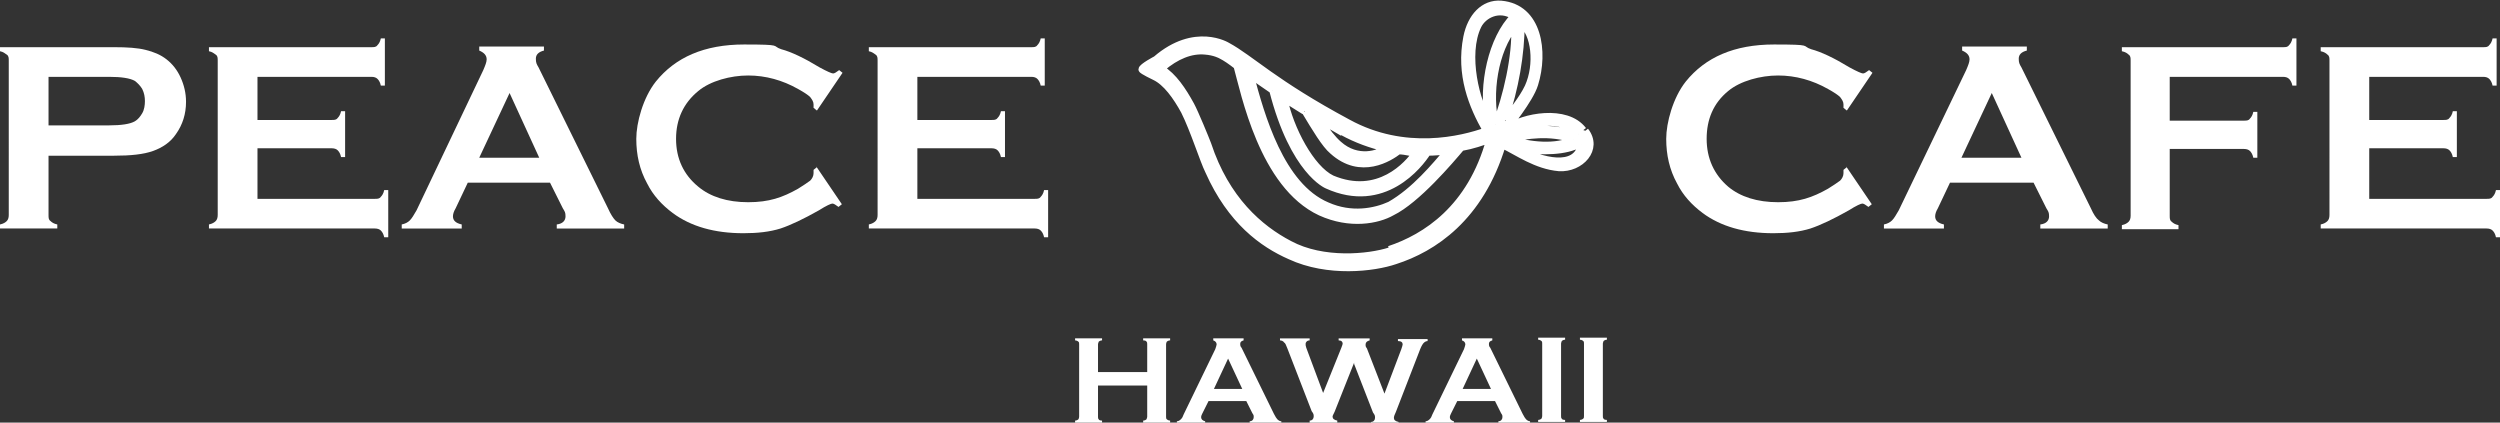
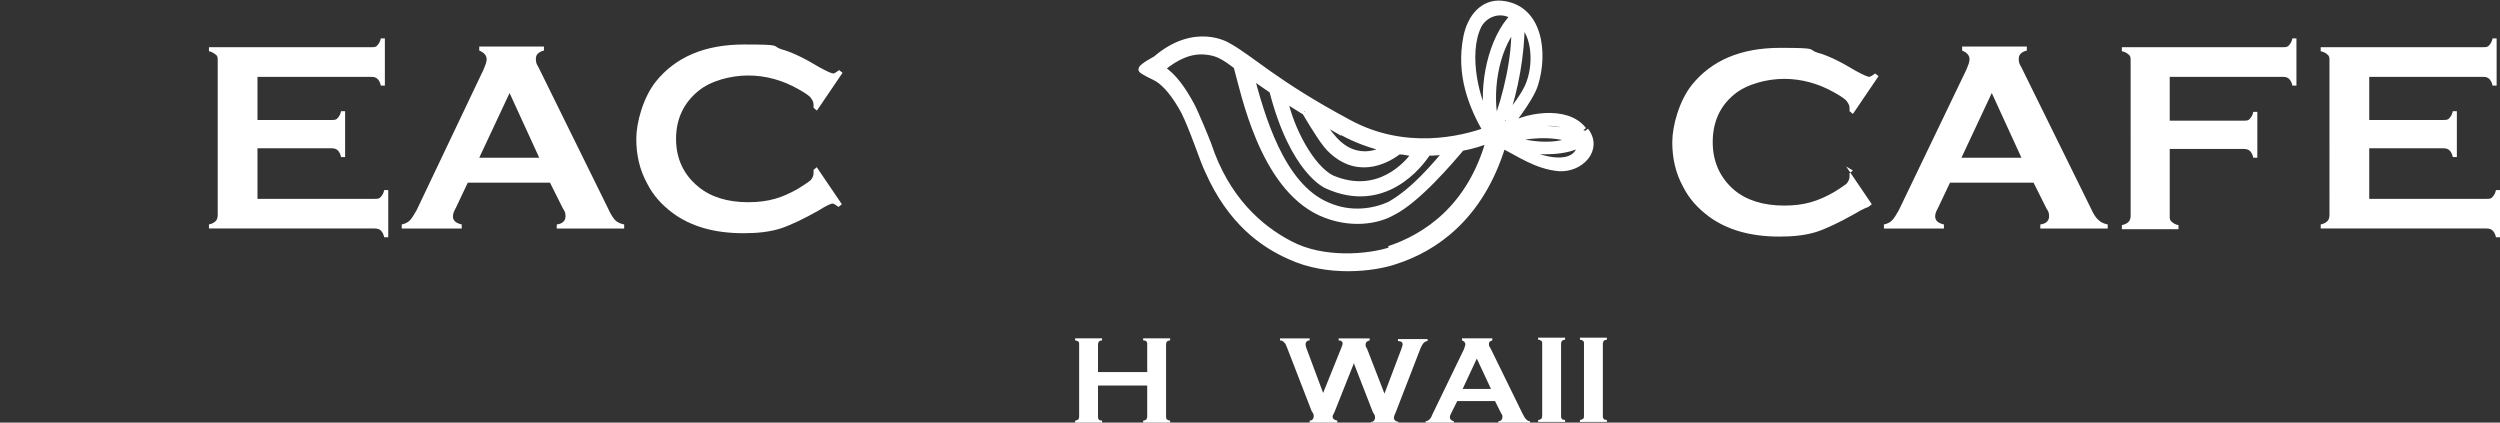
<svg xmlns="http://www.w3.org/2000/svg" id="Layer_1" data-name="Layer 1" version="1.1" viewBox="0 0 370.9 62.7">
  <rect x="0" y="0" width="370.9" height="62.7" fill="#333333" stroke="none" />
  <defs>
    <style>
      .cls-1 {
        fill-rule: evenodd;
        stroke: #fff;
        stroke-miterlimit: 10;
      }

      .cls-1, .cls-2 {
        fill: #fff;
      }

      .cls-2 {
        stroke-width: 0px;
      }
    </style>
  </defs>
  <g>
-     <path class="cls-2" d="M7.2,23v8.9c0,.4,0,.7.3.9.2.2.5.4,1,.5v.6H0v-.6c.5-.1.8-.3,1-.5.2-.2.3-.5.3-.9V9c0-.4,0-.7-.3-.9s-.5-.4-1-.5v-.6h16.9c2,0,3.5.1,4.7.4,1.2.3,2.2.7,3.1,1.4.9.7,1.6,1.6,2.1,2.7.5,1.1.8,2.3.8,3.6,0,1.8-.5,3.4-1.5,4.8-.8,1.2-2,2-3.4,2.5-1.4.5-3.3.7-5.8.7H7.2ZM7.2,18.6h9c1.8,0,3.1-.2,3.8-.6.5-.3.8-.7,1.1-1.2.3-.5.4-1.2.4-1.8s-.1-1.2-.4-1.8c-.3-.5-.7-.9-1.1-1.2-.7-.4-2-.6-3.8-.6H7.2v7.2Z" />
    <path class="cls-2" d="M38.2,22.1v7.4h17.4c.4,0,.7,0,.9-.3.2-.2.4-.5.5-1h.6v7h-.6c-.1-.5-.3-.8-.5-1-.2-.2-.5-.3-.9-.3h-24.6v-.6c.5-.1.8-.3,1-.5.2-.2.3-.5.3-.9V9c0-.4,0-.7-.3-.9s-.5-.4-1-.5v-.6h24.1c.4,0,.7,0,.9-.3.2-.2.4-.5.5-1h.6v7h-.6c-.1-.5-.3-.8-.5-1-.2-.2-.5-.3-.9-.3h-16.9v6.4h11c.4,0,.7,0,.9-.3.2-.2.4-.5.5-1h.6v6.8h-.6c-.1-.5-.3-.8-.5-1s-.5-.3-.9-.3h-11Z" />
    <path class="cls-2" d="M81.7,27.1h-12.3l-1.8,3.8c-.3.5-.4.9-.4,1.2,0,.6.4,1,1.3,1.2v.6h-8.9v-.6c.5-.1.9-.3,1.2-.6s.6-.8,1-1.5l9.9-20.8c.3-.7.5-1.2.5-1.6,0-.6-.4-1-1.1-1.3v-.6h9.6v.6c-.8.2-1.2.6-1.2,1.2s.1.8.4,1.3l10.3,20.9c.4.9.8,1.5,1.1,1.8.3.3.8.5,1.3.6v.6h-10v-.6c.9-.1,1.3-.6,1.3-1.2s-.1-.7-.4-1.2l-1.9-3.8ZM80,23.4l-4.4-9.6-4.5,9.6h8.8Z" />
    <path class="cls-2" d="M121.1,24.7l3.8,5.6-.5.4c-.4-.3-.7-.5-.9-.5s-.9.3-2,1c-2.3,1.3-4.2,2.2-5.7,2.7-1.6.5-3.4.7-5.5.7-4.3,0-7.8-1-10.5-3-1.6-1.2-2.9-2.6-3.8-4.4-1.1-2-1.6-4.2-1.6-6.6s1-6.1,2.9-8.5c2.9-3.6,7.2-5.5,13.1-5.5s4,.2,5.5.7c1.5.4,3.4,1.3,5.7,2.7,1.1.6,1.8.9,2,.9s.5-.2.9-.5l.5.4-3.8,5.6-.5-.4c0-.2,0-.4,0-.5,0-.4-.2-.7-.5-1.1-.3-.3-.9-.7-1.8-1.2-2.3-1.3-4.8-2-7.4-2s-5.6.8-7.4,2.3c-2.2,1.8-3.3,4.2-3.3,7.1s1.1,5.3,3.3,7.1c1.8,1.5,4.3,2.3,7.4,2.3s5.1-.7,7.4-2c.8-.5,1.4-.9,1.8-1.2.3-.3.5-.7.5-1.1s0-.3,0-.5l.5-.4Z" />
-     <path class="cls-2" d="M136.1,22.1v7.4h17.4c.4,0,.7,0,.9-.3.2-.2.4-.5.5-1h.6v7h-.6c-.1-.5-.3-.8-.5-1-.2-.2-.5-.3-.9-.3h-24.6v-.6c.5-.1.8-.3,1-.5.2-.2.3-.5.3-.9V9c0-.4,0-.7-.3-.9s-.5-.4-1-.5v-.6h24.1c.4,0,.7,0,.9-.3.2-.2.4-.5.5-1h.6v7h-.6c-.1-.5-.3-.8-.5-1-.2-.2-.5-.3-.9-.3h-16.9v6.4h11c.4,0,.7,0,.9-.3.2-.2.4-.5.5-1h.6v6.8h-.6c-.1-.5-.3-.8-.5-1s-.5-.3-.9-.3h-11Z" />
-     <path class="cls-2" d="M273.9,24.7l3.8,5.6-.5.4c-.4-.3-.7-.5-.9-.5s-.9.3-2,1c-2.3,1.3-4.2,2.2-5.7,2.7-1.6.5-3.4.7-5.5.7-4.3,0-7.8-1-10.5-3-1.6-1.2-2.9-2.6-3.8-4.4-1.1-2-1.6-4.2-1.6-6.6s1-6.1,2.9-8.5c2.9-3.6,7.2-5.5,13.1-5.5s4,.2,5.5.7c1.5.4,3.4,1.3,5.7,2.7,1.1.6,1.8.9,2,.9s.5-.2.9-.5l.5.4-3.8,5.6-.5-.4c0-.2,0-.4,0-.5,0-.4-.2-.7-.5-1.1-.3-.3-.9-.7-1.8-1.2-2.3-1.3-4.8-2-7.4-2s-5.6.8-7.4,2.3c-2.2,1.8-3.2,4.2-3.2,7.1s1.1,5.3,3.2,7.1c1.8,1.5,4.3,2.3,7.4,2.3s5.1-.7,7.4-2c.8-.5,1.4-.9,1.8-1.2.3-.3.5-.7.5-1.1s0-.3,0-.5l.5-.4Z" />
+     <path class="cls-2" d="M273.9,24.7l3.8,5.6-.5.4s-.9.3-2,1c-2.3,1.3-4.2,2.2-5.7,2.7-1.6.5-3.4.7-5.5.7-4.3,0-7.8-1-10.5-3-1.6-1.2-2.9-2.6-3.8-4.4-1.1-2-1.6-4.2-1.6-6.6s1-6.1,2.9-8.5c2.9-3.6,7.2-5.5,13.1-5.5s4,.2,5.5.7c1.5.4,3.4,1.3,5.7,2.7,1.1.6,1.8.9,2,.9s.5-.2.9-.5l.5.4-3.8,5.6-.5-.4c0-.2,0-.4,0-.5,0-.4-.2-.7-.5-1.1-.3-.3-.9-.7-1.8-1.2-2.3-1.3-4.8-2-7.4-2s-5.6.8-7.4,2.3c-2.2,1.8-3.2,4.2-3.2,7.1s1.1,5.3,3.2,7.1c1.8,1.5,4.3,2.3,7.4,2.3s5.1-.7,7.4-2c.8-.5,1.4-.9,1.8-1.2.3-.3.5-.7.5-1.1s0-.3,0-.5l.5-.4Z" />
    <path class="cls-2" d="M301.6,27.1h-12.3l-1.8,3.8c-.3.5-.4.9-.4,1.2,0,.6.4,1,1.3,1.2v.6h-8.9v-.6c.5-.1.9-.3,1.2-.6s.6-.8,1-1.5l10-20.8c.3-.7.5-1.2.5-1.6,0-.6-.4-1-1.1-1.3v-.6h9.6v.6c-.8.2-1.2.6-1.2,1.2s.1.8.4,1.3l10.3,20.9c.4.9.8,1.5,1.2,1.8.3.3.8.5,1.3.6v.6h-10v-.6c.9-.1,1.3-.6,1.3-1.2s-.1-.7-.4-1.2l-1.9-3.8ZM299.9,23.4l-4.4-9.6-4.5,9.6h8.8Z" />
    <path class="cls-2" d="M321.9,22.2v9.8c0,.4,0,.7.3.9.2.2.5.4,1,.5v.6h-8.4v-.6c.5-.1.8-.3,1-.5.2-.2.3-.5.3-.9V9c0-.4,0-.7-.3-.9-.2-.2-.5-.4-1-.5v-.6h23.9c.4,0,.7,0,.9-.3.2-.2.4-.5.5-1h.6v7h-.6c-.1-.5-.3-.8-.5-1-.2-.2-.5-.3-.9-.3h-16.8v6.5h11c.4,0,.7,0,.9-.3.2-.2.4-.5.5-1h.6v6.8h-.6c-.1-.5-.3-.8-.5-1-.2-.2-.5-.3-.9-.3h-11Z" />
    <path class="cls-2" d="M351.5,22.1v7.4h17.4c.4,0,.7,0,.9-.3.2-.2.4-.5.5-1h.6v7h-.6c-.1-.5-.3-.8-.5-1-.2-.2-.5-.3-.9-.3h-24.6v-.6c.5-.1.8-.3,1-.5.2-.2.3-.5.3-.9V9c0-.4,0-.7-.3-.9-.2-.2-.5-.4-1-.5v-.6h24.1c.4,0,.7,0,.9-.3.2-.2.4-.5.5-1h.6v7h-.6c-.1-.5-.3-.8-.5-1-.2-.2-.5-.3-.9-.3h-16.9v6.4h11c.4,0,.7,0,.9-.3.2-.2.4-.5.5-1h.6v6.8h-.6c-.1-.5-.3-.8-.5-1-.2-.2-.5-.3-.9-.3h-11Z" />
  </g>
  <path class="cls-1" d="M234.9,19.3c-2.5-3.3-9-2-11.3-.3,0-.1,3.4-4.2,4.1-6.5,1.5-4.8.6-11.4-5-11.9-2.6-.2-4.5,1.9-5.1,4.9-1.1,5.6.8,10.2,2.9,13.9-3.6,1.3-12.1,3.4-20.5-1.2-11-5.9-14.4-9.5-17.9-11.4,0,0-4.8-3-10.6,2,0,0-2.1,1.1-2.1,1.5,0,.2,1.9,1.1,1.9,1.1,1.7.8,3.2,2.9,4.4,5.1,1.4,2.8,2.8,7.3,3.6,8.9,3.3,7.4,8,10.8,12.1,12.6,5.6,2.6,12.4,1.8,15.6.7,5.6-1.8,12.6-6.3,15.9-17.2,2.3,1.1,5,3.1,8.4,3.4,3.2.2,6-2.8,3.9-5.5M221.9,18.5c-1.1-4.5-.2-11,2.8-14.6.2,4.5-1.2,10.4-2.8,14.6M219.3,3.8c.8-1.6,3.1-2.8,5.3-1.4-3.3,3.3-4.8,10.3-3.8,15.4-1.7-2.4-3.6-9.7-1.5-14M199.2,19.6c2,1.1,4.2,1.9,6.4,2.4-1,.8-4.2,1.9-7-.6-.8-.7-1.8-1.9-2.9-3.7,1.1.6,2.3,1.3,3.5,2M193.6,16.5c1.5,2.5,3,5,4.1,5.9,4.2,3.8,8.5,1,9.8,0,.5,0,1.1.1,1.6.2.3,0,.7,0,1,0-1.2,1.8-5.6,6.8-12.5,3.9-3.1-1.5-6.2-7.4-7.1-11.9.9.6,1.9,1.2,3,1.9M188.8,13.4c3.1,12.1,8.1,14.1,8.1,14.1,8.4,3.8,13.7-3,14.9-4.9,1,0,2-.1,3-.2-1.9,2.2-4.9,5.9-8.6,8-2.2,1-5.7,1.7-9.3.1-6.9-2.9-9.8-13.4-11.4-19.4,1,.7,2.1,1.5,3.3,2.3M206.2,37.2c-3.1,1-9.9,1.7-14.9-1-4.4-2.3-9.4-6.6-12.1-14.8-.3-.8-1.9-4.7-2.5-5.8-1.2-2.2-2.6-4.3-4.4-5.4h0s.1-.1.1-.1c2.1-1.8,4.3-2.7,6.4-2.5,1.4.1,2.3.6,2.3.6h0s0,0,0,0c.8.4,1.5.9,2.4,1.6,1.1,3.9,3.8,17.7,12.4,21.7,4.4,2,8.5,1.2,10.6,0,3.7-1.8,8.7-7.7,10.3-9.6,1.7-.3,3.1-.8,4.2-1.2-2.8,10.2-9.5,14.5-14.9,16.3M223.2,17.8c1.6-4.6,2.5-9.8,2.5-14.3,2,1.4,2.5,6.1,1,9.4-.9,1.9-2.5,3.7-3.4,5.1,0,.1-.1,0,0-.1M234.2,19.9c-3.4-.8-6.8-1.1-9.3-.3,1.7-1.5,7-2.4,9.3.3M233.5,20.7c-2.7,1.3-6.5.9-9.7-.1,2.9-.5,5.9-1.1,9.7.1M234.6,21.4c-.7,3.9-6.1,2.4-9,.8,3.3.3,6.6.4,8.9-.9,0,0,0,0,0,.1" />
  <g>
    <path class="cls-2" d="M170.2,57.2h-7.3v4.6c0,.2,0,.3.1.4,0,.1.2.2.5.2v.3h-4v-.3c.2,0,.4-.1.5-.2,0,0,.1-.2.1-.4v-10.7c0-.2,0-.3-.1-.4,0,0-.2-.2-.5-.2v-.3h4v.3c-.2,0-.4.1-.5.2,0,.1-.1.2-.1.4v4.1h7.3v-4.1c0-.2,0-.3-.1-.4,0-.1-.2-.2-.5-.2v-.3h4v.3c-.2,0-.4.1-.5.2,0,0-.1.2-.1.4v10.7c0,.2,0,.3.1.4,0,0,.2.2.5.2v.3h-4v-.3c.2,0,.4-.1.5-.2,0-.1.1-.2.1-.4v-4.6Z" />
-     <path class="cls-2" d="M185.1,59.5h-5.8l-.9,1.8c-.1.2-.2.4-.2.6,0,.3.2.5.6.6v.3h-4.2v-.3c.2,0,.4-.1.6-.3s.3-.4.4-.7l4.7-9.7c.1-.3.2-.6.2-.7,0-.3-.2-.5-.5-.6v-.3h4.5v.3c-.4.1-.5.3-.5.5s0,.4.2.6l4.8,9.8c.2.4.4.7.5.8.2.2.4.3.6.3v.3h-4.7v-.3c.4,0,.6-.3.6-.6s0-.3-.2-.6l-.9-1.8ZM184.3,57.7l-2.1-4.5-2.1,4.5h4.1Z" />
    <path class="cls-2" d="M200.9,53.8l-2.9,7.3c-.2.4-.3.6-.3.7,0,.3.2.5.7.6v.3h-4.1v-.3c.4,0,.6-.3.6-.6s0-.4-.3-.8l-3.6-9.3c-.2-.5-.3-.8-.5-.9-.1-.2-.4-.3-.6-.3v-.3h4.4v.3c-.4,0-.6.3-.6.5s0,.3.1.6l2.5,6.7,2.7-6.7c.1-.3.2-.5.2-.6,0-.3-.2-.5-.6-.5v-.3h4.6v.3c-.4.1-.6.3-.6.6s0,.3.2.6l2.6,6.7,2.5-6.6c.1-.3.2-.6.2-.7,0-.3-.2-.5-.7-.5v-.3h4.4v.3c-.3,0-.5.2-.6.3-.1.1-.3.4-.5.9l-3.6,9.3c-.2.4-.3.7-.3.9,0,.3.2.5.7.6v.3h-4.1v-.3c.4,0,.6-.3.6-.6s0-.4-.3-.8l-2.8-7.2Z" />
    <path class="cls-2" d="M222,59.5h-5.8l-.9,1.8c-.1.2-.2.4-.2.6,0,.3.2.5.6.6v.3h-4.2v-.3c.2,0,.4-.1.6-.3s.3-.4.4-.7l4.7-9.7c.1-.3.2-.6.2-.7,0-.3-.2-.5-.5-.6v-.3h4.5v.3c-.4.1-.5.3-.5.5s0,.4.2.6l4.8,9.8c.2.4.4.7.5.8.2.2.4.3.6.3v.3h-4.7v-.3c.4,0,.6-.3.6-.6s0-.3-.2-.6l-.9-1.8ZM221.2,57.7l-2.1-4.5-2.1,4.5h4.1Z" />
    <path class="cls-2" d="M228.8,61.7v-10.7c0-.2,0-.3-.1-.4,0,0-.2-.2-.5-.2v-.3h4v.3c-.2,0-.4.1-.5.2,0,.1-.1.2-.1.4v10.7c0,.2,0,.3.1.4,0,.1.2.2.5.2v.3h-4v-.3c.2,0,.4-.1.5-.2,0,0,.1-.2.1-.4Z" />
    <path class="cls-2" d="M235,61.7v-10.7c0-.2,0-.3-.1-.4,0,0-.2-.2-.5-.2v-.3h4v.3c-.2,0-.4.1-.5.2,0,.1-.1.2-.1.4v10.7c0,.2,0,.3.1.4,0,.1.2.2.5.2v.3h-4v-.3c.2,0,.4-.1.5-.2s.1-.2.1-.4Z" />
  </g>
</svg>